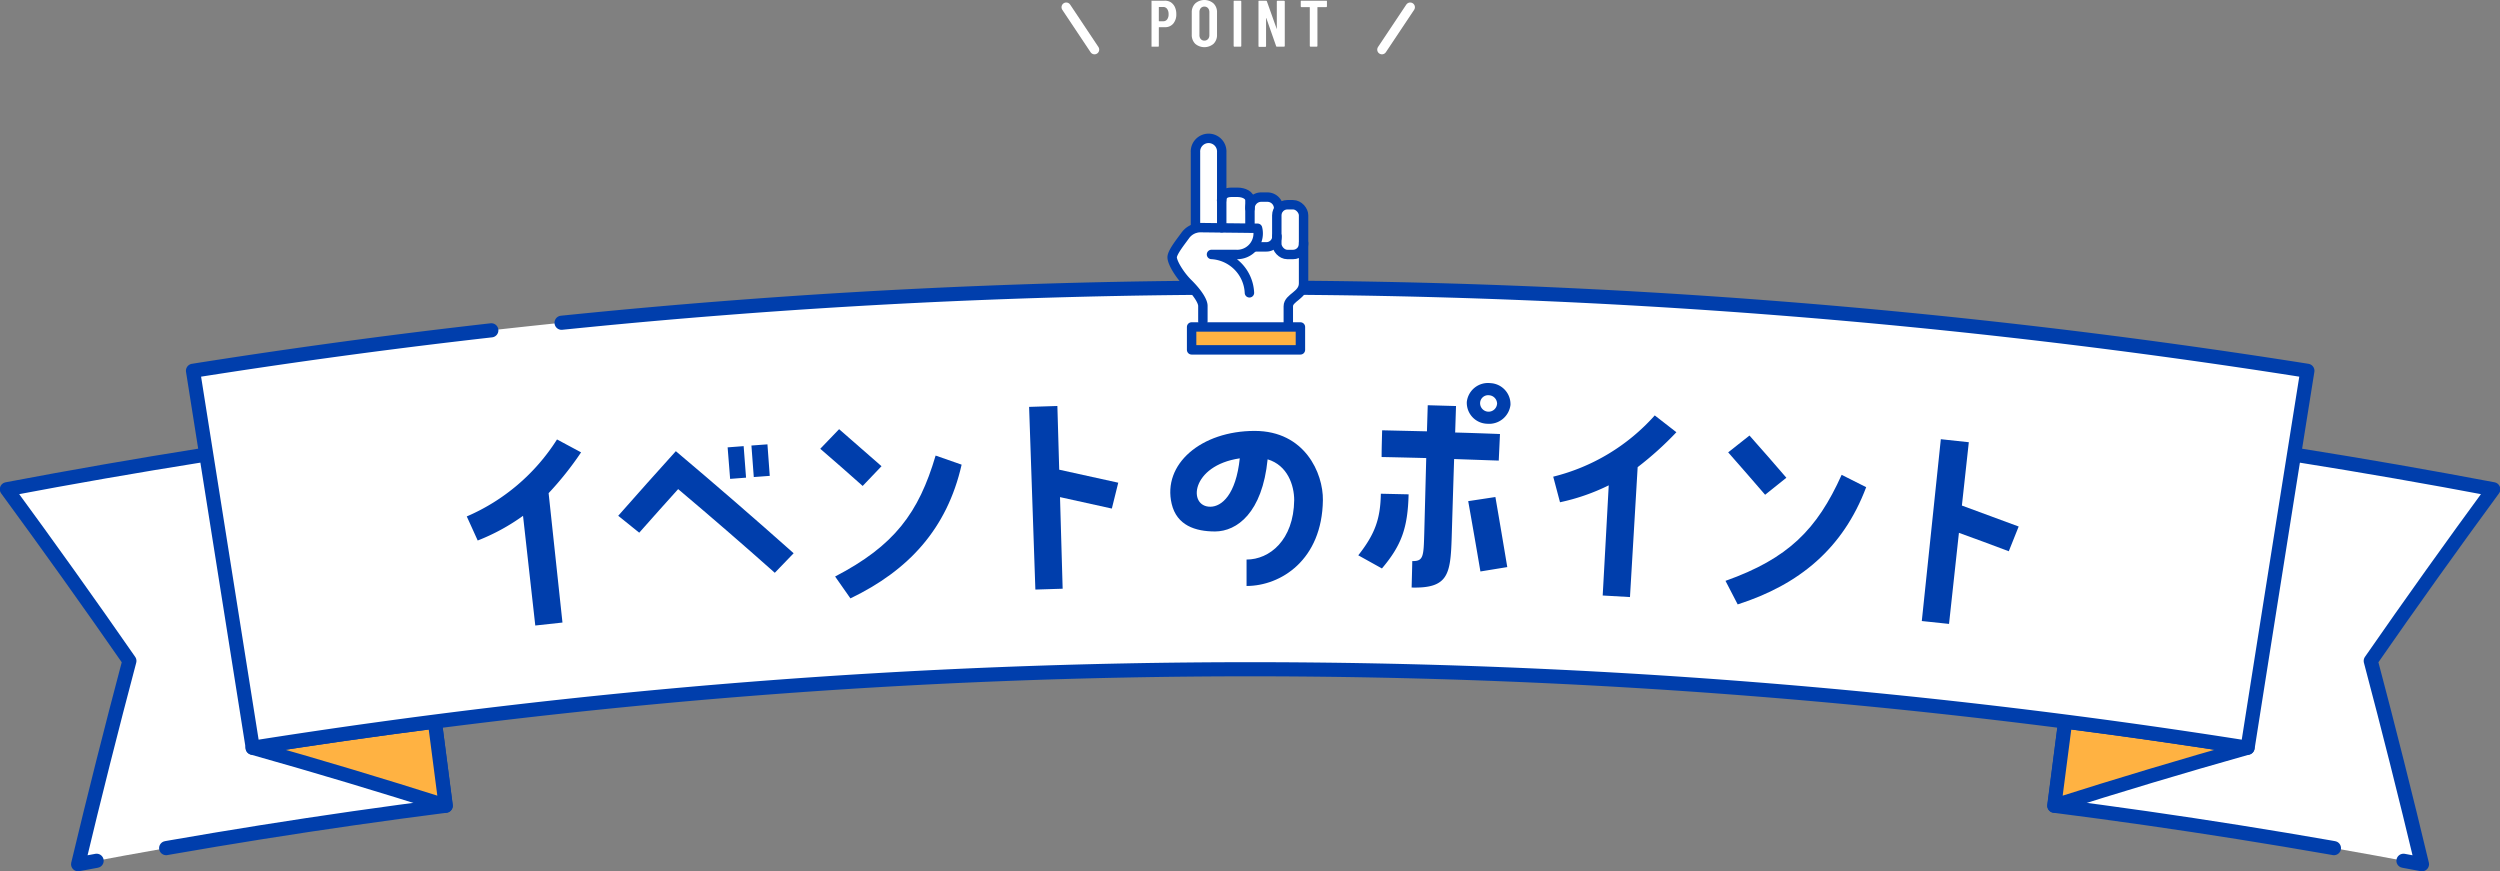
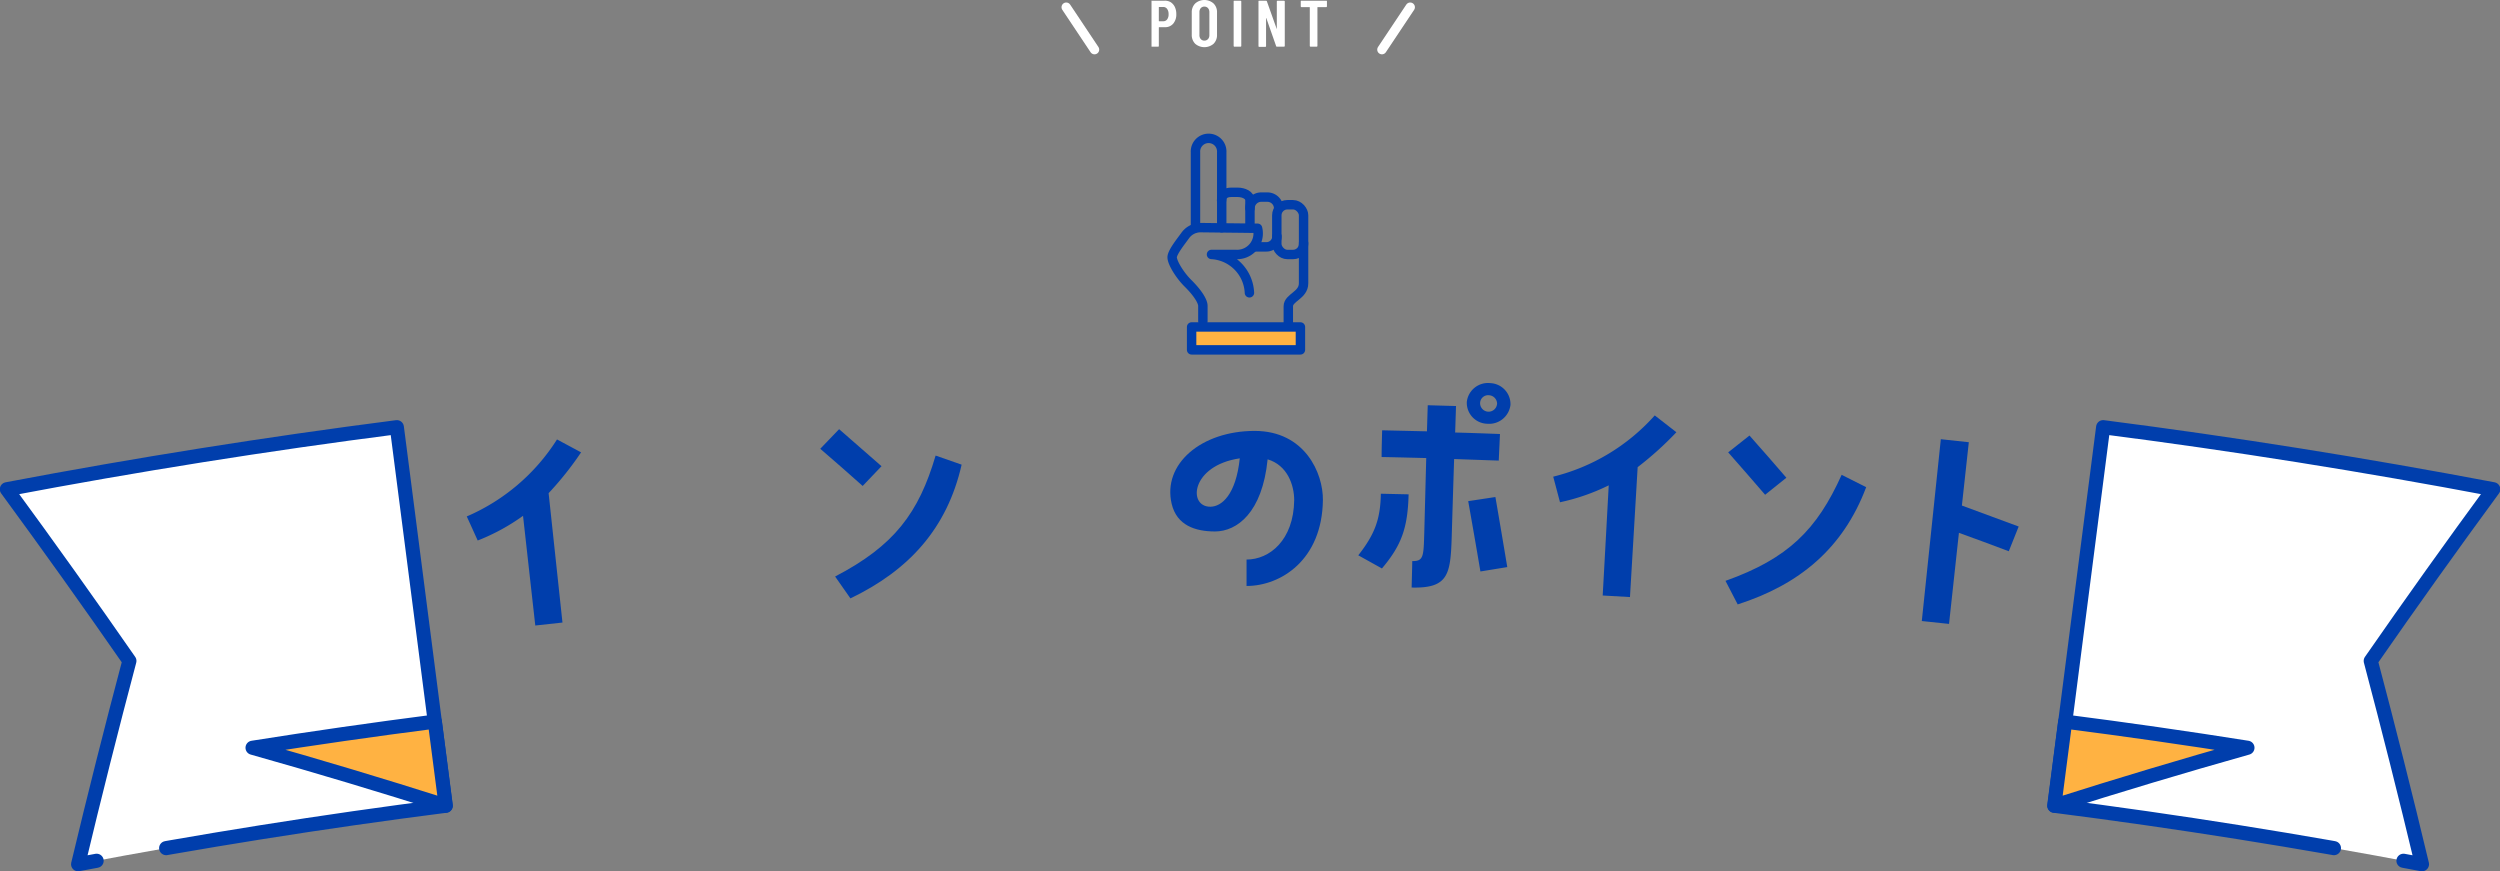
<svg xmlns="http://www.w3.org/2000/svg" viewBox="0 0 530.56 184.9">
  <rect x="0" y="0" width="530.56" height="184.9" fill="#808080" stroke="none" />
  <defs>
    <style>.cls-1,.cls-3,.cls-5{fill:#fff;}.cls-2,.cls-7{fill:none;}.cls-2{stroke:#fff;stroke-miterlimit:10;}.cls-2,.cls-3,.cls-4,.cls-5,.cls-7,.cls-8{stroke-linecap:round;}.cls-2,.cls-7,.cls-8{stroke-width:2px;}.cls-3,.cls-4,.cls-5,.cls-7,.cls-8{stroke:#003eac;stroke-linejoin:round;}.cls-3,.cls-4,.cls-5{stroke-width:3px;}.cls-3{stroke-dasharray:60 15 690 10;}.cls-4,.cls-8{fill:#ffb242;}.cls-4,.cls-5{stroke-dasharray:570 15 690 10;}.cls-6{fill:#003eac;}</style>
  </defs>
  <g id="レイヤー_2" data-name="レイヤー 2">
    <g id="レイヤー_1-2" data-name="レイヤー 1">
      <path class="cls-1" d="M248.44.46a2.5,2.5,0,0,1,.88,1,3.44,3.44,0,0,1,.32,1.5A3,3,0,0,1,249,5a2.19,2.19,0,0,1-1.76.77H246a.07.07,0,0,0-.07.07V9.74a.15.15,0,0,1-.16.17H244.5a.13.13,0,0,1-.12-.05.17.17,0,0,1,0-.12V.27a.17.17,0,0,1,0-.12.13.13,0,0,1,.12,0h2.63A2.38,2.38,0,0,1,248.44.46Zm-.74,3.65A1.72,1.72,0,0,0,248,3a1.8,1.8,0,0,0-.31-1.11,1,1,0,0,0-.84-.41H246a.06.06,0,0,0-.07.07V4.44a.07.07,0,0,0,.07.07h.84A1,1,0,0,0,247.7,4.11Z" />
      <path class="cls-1" d="M253.66,9.3a2.62,2.62,0,0,1-.74-1.94V2.66a2.59,2.59,0,0,1,.74-1.93,2.94,2.94,0,0,1,3.88,0,2.55,2.55,0,0,1,.74,1.93v4.7a2.58,2.58,0,0,1-.74,1.94,3,3,0,0,1-3.88,0Zm2.71-1a1.24,1.24,0,0,0,.29-.86V2.59a1.28,1.28,0,0,0-.29-.86,1,1,0,0,0-.77-.33,1,1,0,0,0-.77.33,1.27,1.27,0,0,0-.28.86V7.43a1.24,1.24,0,0,0,.28.86,1,1,0,0,0,.77.33A1,1,0,0,0,256.37,8.29Z" />
      <path class="cls-1" d="M261.86,9.86a.17.17,0,0,1-.05-.12V.28a.17.17,0,0,1,.05-.12.17.17,0,0,1,.12,0h1.28a.17.17,0,0,1,.12.05.13.13,0,0,1,.05.12V9.74a.17.17,0,0,1-.17.17H262A.13.13,0,0,1,261.86,9.86Z" />
      <path class="cls-1" d="M271.1.16a.17.17,0,0,1,.12,0h1.27a.17.17,0,0,1,.12.05.13.13,0,0,1,.05.12V9.74a.17.17,0,0,1-.17.17H271a.17.17,0,0,1-.18-.14l-2.08-5.93a.05.05,0,0,0-.05,0s0,0,0,.05l0,5.89a.17.17,0,0,1-.05.12.16.16,0,0,1-.12.05h-1.28a.13.13,0,0,1-.11-.05.13.13,0,0,1-.05-.12V.28a.13.13,0,0,1,.05-.12.16.16,0,0,1,.11,0h1.45a.18.18,0,0,1,.18.14l2.1,5.9s0,0,0,0,0,0,0,0V.28A.17.17,0,0,1,271.1.16Z" />
      <path class="cls-1" d="M281.56.16a.17.17,0,0,1,.05.12V1.34a.17.17,0,0,1-.05.12.13.13,0,0,1-.12.05h-1.78a.07.07,0,0,0-.07.07V9.74a.17.17,0,0,1-.17.17h-1.28a.17.17,0,0,1-.17-.17V1.58a.07.07,0,0,0-.07-.07h-1.68a.13.13,0,0,1-.12-.05.17.17,0,0,1-.05-.12V.28a.17.17,0,0,1,.05-.12.17.17,0,0,1,.12,0h5.22A.17.17,0,0,1,281.56.16Z" />
      <line class="cls-2" x1="226.28" y1="1.53" x2="232.28" y2="10.53" />
      <line class="cls-2" x1="299.28" y1="1.53" x2="293.28" y2="10.53" />
      <path class="cls-3" d="M94.58,171q-39.12,5-78,12.41,5.16-21.59,10.88-43.15-12.72-18.33-26-36.43Q42.71,96,84.22,90.66,89.41,130.82,94.58,171Z" />
      <path class="cls-4" d="M92.28,153.14q-19.36,2.49-38.68,5.55,20.71,5.84,41,12.3Q93.43,162.07,92.28,153.14Z" />
      <path class="cls-3" d="M436,171q39.12,5,78,12.41-5.16-21.59-10.87-43.15,12.72-18.33,26-36.43Q487.86,96,446.34,90.66,441.15,130.82,436,171Z" />
      <path class="cls-4" d="M438.28,153.14q19.38,2.49,38.68,5.55-20.71,5.84-41,12.3Q437.14,162.07,438.28,153.14Z" />
-       <path class="cls-5" d="M477,158.69a1353.32,1353.32,0,0,0-423.36,0q-6.35-40-12.68-80a1434.41,1434.41,0,0,1,448.72,0Q483.3,118.7,477,158.69Z" />
      <path class="cls-6" d="M111,109.47a43.61,43.61,0,0,1-9.62,5.24c-.77-1.7-1.54-3.41-2.32-5.11a42.57,42.57,0,0,0,19.15-16.34L123.32,96a68.16,68.16,0,0,1-6.89,8.66l2.94,27.46-5.77.63Q112.3,121.13,111,109.47Z" />
-       <path class="cls-6" d="M131.2,109.46q6.06-6.88,12.23-13.71,12.72,10.73,25,21.66l-4,4.15q-10.12-9-20.51-17.76-4.16,4.61-8.26,9.25Zm26.62-14.78.51,6.69-3.38.26q-.27-3.34-.53-6.69Zm5.05-.38c.16,2.23.33,4.46.49,6.69l-3.39.25c-.17-2.23-.33-4.46-.5-6.69Z" />
      <path class="cls-6" d="M187.08,98.94q-2,2.09-4,4.19-4.48-4-9-7.89l4-4.16Q182.6,95,187.08,98.94Zm17-.33c-3.09,13.62-11.27,22.46-23.6,28.38q-1.62-2.33-3.25-4.64c12.55-6.53,17.74-13.47,21.33-25.67Z" />
-       <path class="cls-6" d="M218.4,86.35l6-.19.39,13.52q6.27,1.35,12.53,2.76-.69,2.75-1.36,5.49-5.49-1.23-11-2.43.29,9.72.56,19.44l-5.79.18Z" />
      <path class="cls-6" d="M280.75,106.14c-.16,12.69-8.92,18.21-16.2,18.22v-5.61c4.89,0,10-4.13,10.11-12.61,0-3.17-1.42-7.4-5.64-8.66-1.13,11.39-6.54,15.28-11.14,15.31-4.22,0-8.13-1.29-9.22-5.85-2-8.45,6.28-15.5,17.63-15.49C276.92,91.46,280.83,100.43,280.75,106.14Zm-17.64-8.87c-10.41,1.54-11.06,10.31-6.23,10.27C259.27,107.52,262.3,105,263.11,97.27Z" />
      <path class="cls-6" d="M288.26,117.85c3.59-4.57,4.69-7.77,4.79-13.07l5.89.13c-.18,7.17-1.52,10.83-5.66,15.73Zm29.81-20.1-9.47-.33q-.27,8.37-.52,16.74c-.25,7.8-.77,10.73-8.5,10.53.05-1.87.1-3.74.14-5.62,2.38.06,2.4-1,2.54-5.86l.42-16c-3.16-.08-6.31-.16-9.47-.22,0-1.89.07-3.78.11-5.67l9.51.22L303,86l6,.17-.18,5.62q4.75.13,9.51.32Zm2.49-11.82a4.57,4.57,0,0,1-4.95,4,4.45,4.45,0,0,1-4.32-4.62,4.52,4.52,0,0,1,5-4A4.47,4.47,0,0,1,320.56,85.93Zm-9,20.43,5.8-.88q1.28,7.42,2.52,14.87l-5.7.93Q312.92,113.83,311.59,106.36Zm6.16-20.65A1.82,1.82,0,0,0,316,83.88a1.7,1.7,0,0,0-1.88,1.55,1.8,1.8,0,0,0,3.59.28Z" />
      <path class="cls-6" d="M341.41,103a43.87,43.87,0,0,1-10.34,3.59l-1.44-5.43a42.53,42.53,0,0,0,21.55-13l4.59,3.57a69.79,69.79,0,0,1-8.22,7.41q-.81,13.78-1.63,27.57l-5.79-.33Q340.78,114.7,341.41,103Z" />
      <path class="cls-6" d="M379.11,101.39,374.6,105q-3.9-4.53-7.84-9l4.52-3.57Q375.23,96.87,379.11,101.39Zm16.94,2c-4.93,13.07-14.25,20.7-27.27,24.88-.86-1.69-1.73-3.37-2.59-5,13.33-4.74,19.43-10.9,24.65-22.5Z" />
      <path class="cls-6" d="M411.89,93.21l5.94.64-1.47,13.44q6,2.2,12.05,4.45l-2.1,5.25q-5.28-2-10.58-3.91l-2.1,19.33-5.78-.61Q409.88,112.51,411.89,93.21Z" />
-       <path class="cls-1" d="M277,51.58V45.69a2.54,2.54,0,0,0-2.54-2.54h-1.21a2.56,2.56,0,0,0-1.59.57,2.69,2.69,0,0,0-2.65-2.2h-1.29a2.66,2.66,0,0,0-2.06,1,1.79,1.79,0,0,0-1-1.53,4,4,0,0,0-2-.47h-1.3a2.63,2.63,0,0,0-1.78.55v-8.7a3.1,3.1,0,1,0-6.19,0V48.28a4.3,4.3,0,0,0-2.15,1.6l-.4.55c-1,1.32-2.23,3-2.38,4-.19,1.24,1.68,4.18,3.48,6,2.23,2.24,3,3.84,3,4.54v4.46a.31.31,0,0,0,.31.31h18.13a.31.31,0,0,0,.3-.31V65c0-.69.6-1.18,1.3-1.75.92-.74,2-1.58,2-3.12Z" />
      <path class="cls-7" d="M259.28,48.32v-16a2.79,2.79,0,1,0-5.57,0v16" />
      <rect class="cls-8" x="252.89" y="69.39" width="23.09" height="4.86" />
      <path class="cls-7" d="M265.27,48.32l0-5.79c0-1.14-1.32-1.71-2.63-1.72h-1.28c-1.31,0-2.1.56-2.11,1.7" />
      <rect class="cls-7" x="270.97" y="43.45" width="5.68" height="10.56" rx="2.24" />
      <path class="cls-7" d="M271.36,44.22a2.39,2.39,0,0,0-2.4-2.39h-1.29a2.39,2.39,0,0,0-2.39,2.39" />
      <path class="cls-7" d="M266.31,52.39h2.42A2.24,2.24,0,0,0,271,50.15" />
      <path class="cls-7" d="M276.65,51.58v8.55c0,2.57-3.24,3-3.24,4.87v4" />
      <path class="cls-7" d="M265.16,62.14A8.53,8.53,0,0,0,257.11,54h5.15a4.47,4.47,0,0,0,4.62-5.56c-1.16,0-11.91-.13-11.91-.13a4,4,0,0,0-3.48,1.73c-.94,1.29-2.56,3.32-2.72,4.41s1.63,4,3.39,5.71c2.14,2.13,3.12,3.85,3.12,4.75v3.25" />
    </g>
  </g>
</svg>